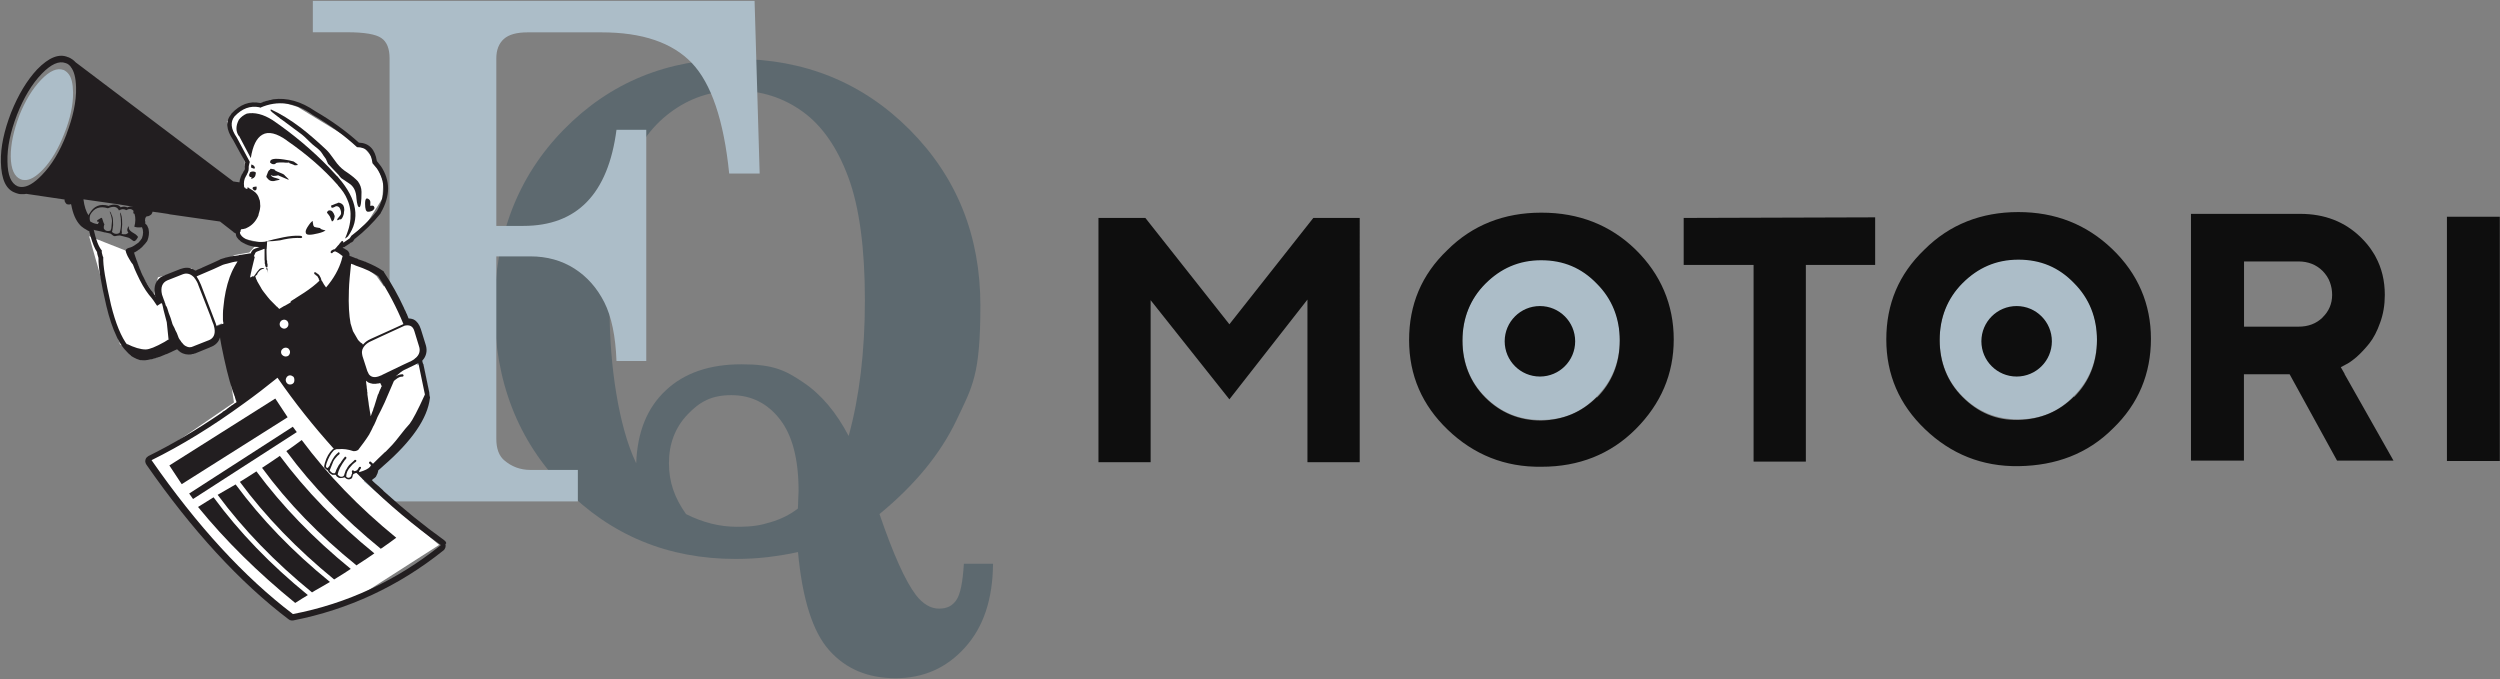
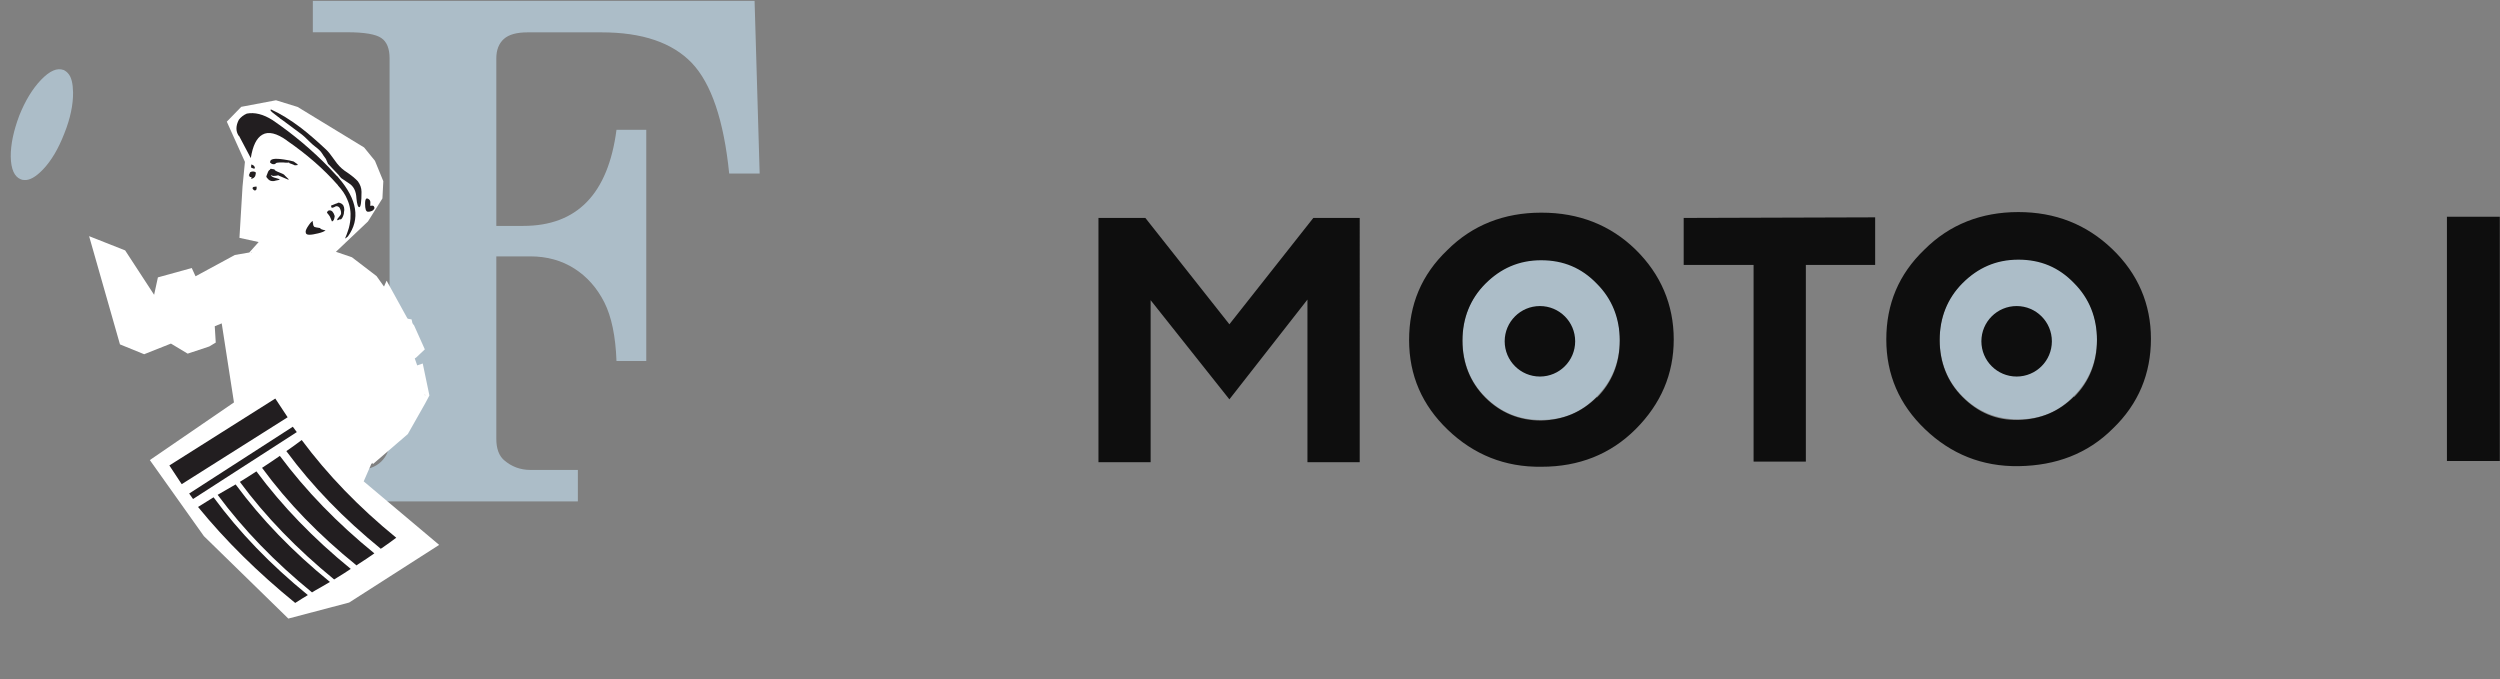
<svg xmlns="http://www.w3.org/2000/svg" width="2511" height="682" fill="none">
  <rect width="100%" height="100%" fill="#808080" stroke="none" />
  <g clip-path="url(#a)">
-     <path d="m2355 375.6-3.9-6.8 4.5-2.4c3.1-1.4 6.8-4 11.2-7.7 4.4-3.9 8.6-8.4 12.9-13.7 4.2-5.3 7.9-12.3 10.9-20.9 3.2-8.7 4.7-17.9 4.7-27.9 0-14.3-3.1-27.1-9.4-38.6-.7-1.4-1.6-2.8-2.5-4.2-3.3-5.4-7.4-10.3-12.2-15-16.1-15.7-36.3-23.6-60.9-23.6h-109.7v247.8h53.2v-86.7h45.9l47.6 86.7h56.7l-49.2-87h.2Zm-22.2-56.7c-6.4 6.2-14.4 9.2-24.2 9.2h-54.7v-65.5h54.7c9.7 0 17.8 3.2 24.2 9.5 3.3 3.4 5.9 7.2 7.4 11.5 1.4 3.8 2.2 8 2.2 12.5 0 9-3.3 16.6-9.6 22.7v.1Z" fill="#0E0E0E" />
    <path d="M2027.2 260.2c-21.8 0-40.7 7.7-56 23.6-15.3 15.3-23 34.8-23 57.2 0 22.4 7.7 41.9 23 57.2 15.3 15.3 33.6 23 56 23s40.7-7.7 56-23.6c15.3-15.3 23-34.8 23-57.2 0-22.4-7.7-41.9-23-57.2-15.3-15.3-33.6-23.6-56-23.6v.6Zm-479.3.6c-21.8 0-40.7 7.7-56 23.6-15.3 15.9-23 34.8-23 57.2 0 22.4 7.7 41.9 23 57.2 15.3 15.3 33.6 23 56 23s40.7-7.7 56-23.6c15.3-15.3 23-34.8 23-57.2 0-22.4-7.7-41.9-23-57.2-15.3-15.3-33.6-23.6-56-23.6v.6Z" fill="#ACBDC8" />
    <path d="m1319.1 218.9-84.3 106.8-84.4-106.8h-47.1v245.3h52.4V301.5l79.1 99.6 78.4-100.2v163.3h52.5V218.9h-46.6Zm228.8-5.3c-37.1 0-69 12.4-94.3 37.7-25.9 24.8-38.3 54.8-38.3 90.2 0 35.4 13 65.4 38.9 90.2 25.9 24.8 57.2 37.7 94.3 37.1 37.1 0 69-12.4 94.3-37.7 25.4-25.4 38.3-55.4 38.3-90.2 0-34.8-13-65.4-38.3-90.2-25.4-24.8-57.2-37.1-94.3-37.1h-.6Zm56 185.2c-15.3 15.3-33.6 23-56 23.6-21.8 0-40.7-7.7-56-23-15.3-15.3-23-34.8-23-57.2 0-22.4 7.7-41.9 23-57.2 15.3-15.3 33.6-23.6 56-23.6s40.7 7.7 56 23.6c15.3 15.3 23 34.8 23 57.2 0 22.4-7.7 41.9-23 57.2v-.6Zm279.5-180.5-192.3.6v47.2h70.2v197.5h52.5V266.1h69.6v-47.8Zm143.8-5.3c-37.1 0-69 12.4-94.3 37.7-25.9 24.8-38.3 54.8-38.3 90.2 0 35.4 13 65.4 38.9 90.2 25.9 24.8 57.2 37.7 94.3 37.1 37.1-.6 69-12.4 94.3-37.7 25.9-24.8 38.3-55.4 38.3-90.2 0-34.8-13-65.4-38.9-90.2-25.9-24.8-57.2-37.1-94.3-37.1Zm56 185.2c-15.3 15.3-33.6 23-56 23.6-22.4.6-40.7-7.7-56-23-15.3-15.3-23-34.8-23-57.2 0-22.4 7.7-41.9 23-57.2 15.3-15.3 33.6-23.6 56-23.6s40.7 7.7 56 23.6c15.3 15.3 23 34.8 23 57.2 0 22.4-7.7 41.9-23 57.2v-.6Zm427.6-180.5h-53.1V463h53.1V217.7Z" fill="#0E0E0E" />
    <path d="M1546.7 378.2c19.55 0 35.4-15.849 35.4-35.4s-15.85-35.4-35.4-35.4c-19.55 0-35.4 15.849-35.4 35.4s15.85 35.4 35.4 35.4Zm478.8 0c19.55 0 35.4-15.849 35.4-35.4s-15.85-35.4-35.4-35.4c-19.55 0-35.4 15.849-35.4 35.4s15.85 35.4 35.4 35.4Z" fill="#0E0E0E" />
-     <path d="M883.3 516.1c13.7 40.1 25.9 67.4 36.7 81.6 7.1 9.1 14.9 13.6 23.1 13.6 8.2 0 13.4-2.8 17.4-8.5 4-5.7 6.5-17.9 7.6-36.6h29.3c-.3 35.6-9.5 63.5-28.1 84.1-18.5 20.6-41.7 30.9-69.7 30.9s-50-9.3-66.6-27.9c-16.7-18.6-27.1-51.5-31.5-98.8-9.9 2.2-20.1 3.8-30.5 5.1-10.4 1.2-21.1 1.8-32.2 1.8-68 0-125.4-23.8-172-71.3-46.7-47.4-70-107.5-70-180s23.2-132.8 69.5-180c46.3-47.2 103.9-70.9 172.8-70.9S866.7 83 913.9 130.5c47.2 47.5 70.8 106.3 70.8 176.4 0 70.1-8 81.4-24 115.1-16 33.7-41.8 65.1-77.3 94.3m-31-78.5c10.8-39.1 16.3-84.6 16.3-136.3 0-51.7-5.5-93.5-16.6-123.3-11-29.8-26.3-51.9-45.8-66C786.8 98.1 764.7 91 739.7 91c-25 0-47.2 7.4-66.9 22.3-19.7 14.8-33.9 35.4-42.6 61.8-11.9 37.2-17.9 82.9-17.9 137 0 54.1 8.9 116.2 26.7 153.2 1.1-31.2 10.9-55.6 29.6-73.1 18.6-17.6 44-26.3 76.1-26.3 32.1 0 44.1 6 62 18.1 18 12 33.2 30 45.8 54.1m-51.1 72.8.7-17.9c0-31.8-6.3-55.9-18.8-71.9-12.5-16.1-28.8-24.2-48.7-24.2-19.9 0-31.8 6.5-44.2 19.6-12.3 13.1-18.5 29.3-18.5 48.6s5.7 35.1 17.2 51.3c16.8 8.4 33.8 12.7 50.7 12.7 16.9 0 23.9-1.5 34.2-4.6 10.3-3 19.5-7.6 27.4-13.7" fill="#5D696F" />
    <path d="M314.3.9h443.6l5.1 173.4h-30.6c-5.4-53.5-18-90.5-37.5-111-19.6-20.5-49.8-30.8-90.6-30.8h-74.5c-10.9 0-18.8 2.2-23.8 6.7-5 4.6-7.5 11-7.5 19.4v168.3h27.1c54 0 85.2-32.2 93.6-96.5h29.9v232.2h-29.9c-.9-24.9-5-44.6-12.2-58.9-7.3-14.4-17.2-25.7-30-33.9-12.7-8.1-27.5-12.3-44.3-12.3h-34.2v183.3c0 9.7 2.6 16.9 7.8 21.4 7.5 6.5 16.3 9.8 26.5 9.8h47.6v31.6H314.2V472h44.5c10.4 0 18.4-2.8 24.1-8.3 5.7-5.5 8.5-12.5 8.5-21V58.6c0-9.7-2.7-16.6-8.3-20.4-5.5-3.8-16.9-5.8-34.1-5.8h-34.7V.8l.1.1Z" fill="#ACBDC8" />
    <path d="m372.9 466.1 36.9-40.4 19.8-28.5-13.3-38 3-11.7-5.9-26.7-4.8-.8-30.4-42.7-24.7-18.9-16.1-5.5 32.2-30.5 14.5-23.1.9-17.3-8.4-20.5-10.9-13.4-66.8-40.7-21.7-6.7-34.9 6.6-14.5 14.9 18.2 40.4-2.4 24.7-3.1 51.6 19.3 4.2-9.4 10.5-14.5 2.5-39.5 21.4-3.8-8.3-34 9.4-3.8 17.5-29.1-44.6-36.2-14.3 31 108.7 24.3 9.9 26.9-10.7 16.8 10.1 21.7-7.2 6.5-3.9-1-16.4 7-2.9 12.3 79.4-84.5 57.9 54.3 76.4 84.8 82.8 61.1-16.1 90.4-57.9-75.8-63.8 7.6-17.4Z" fill="#fff" />
    <path d="m388.3 281.9 21 38.1 6.5 6.6 10.9 24.3-8.8 8.3-43.6 26.1-21.9-24.8 9-17.2 26.9-61.4Zm-13.7 184.2 35-30.1 17.5-30.9 4.2-7.9-6.7-32.1-18.8 6.5-.9 6.4-9.4 4.5-9.5 33.1-19.5 37 8.1 13.5Z" fill="#fff" />
    <path d="M252.2 253.8h.2l.2-.2h-.5v.5c0-.2.2-.2.2-.3m33.1-78.3c-.7-.7-3.4-1.7-7.2-3.3-1.2-.5-2.2-1.1-2.7-2.2h-.7c-1.5-.2-2.6-.5-2.9-.5-.3 0-.5.4-.9 1.1-.7.2-1.6 1.2-2.2 3.1l-1.3 3.4c0 .6.2 1.2.7 1.5.4.5.7.9 1 1.2 1.2 1.4 2.8 2.1 4.6 2.1 1.8 0 1.2 0 3.1-.5 1.9-.3 3.2-.7 4.1-.9-.3-.7-1.7-1-3.9-1.7-2.4-.5-3.8-1.2-4.6-2.1-.2 0-.4-.3-.5-.3 0-.3.3-.3.5-.3.3 0 1 .3 1.9.6 2.2 0 3.9-.3 4.9-.6.3 0 .5 0 .7.3 6.1 2.6 9.4 4 9.4 4 .2 0 .4-.2.7-.3-.5-.4-.7-.7-1-.9-2.4-2.4-3.8-3.6-3.8-3.8" fill="#221E20" />
    <path d="M288 141.1c19.8 13.6 37 28.5 51.4 44.9v.2c4.3 4.7 7.5 9.3 9.5 14.4 2.7 6 3.6 12.3 3.1 19.2-.4 4-1.1 8.2-2.6 12.3-.7 2.3-1.7 4.7-2.6 6.9v.6c.8-.7 1.9-1.4 2.7-2.2 12.5-17.3 9.4-36.9-9.4-58.8-.5-.5-.9-1.1-1.4-1.7h-.2c-2.3-2.6-4.8-5.2-7.2-7.7-.1 0-.2 0-.2-.3-17.6-18.2-36.7-34.2-57.4-48.3-9.3-5.9-17.9-8-25.8-6.5-3.2 1.4-6.1 3.6-8 6.2-3.1 6-3.2 11.3-.3 15.9 0 .2.3.3.5.3l11.8 22.3c2-12.5 5.8-20.2 11.6-23.5 6.1-3.6 14.5-1.5 24.8 5.9m-32.4 46.4c-1.4 0-2.2.5-2.2 1.4 0 .9.3.7.7 1.4.7.7 1.1.9 1.5.9 1.4 0 1.9-.9 1.9-2.8s-.7-.9-2-.9m.6-11v-.3c.2-.2.3-.5.3-.5h.2c-.1 0-.2 0-.2-.2 0-.7 0-1 .3-1.6 0-.7-.3-1.2-1.1-1.4-.6-.3-1.5-.5-2.7-.3-.7.2-1.3.3-1.9.7-.2.3-.5.7-.5 1.1-.2.5-.5 1.2-.9 2.1.5 0 .7.2.7.6.2.2.2.7.2 1h2.1c-.7.7-.7 1.1-.7 1.2 0 .3.2.5.5.5.7 0 1.9-.5 2.7-1.4.6-.7 1-1.2 1-1.5Z" fill="#221E20" />
    <path d="M298.9 165c-1.5-1-2.7-2-4-2.8-2.2-.7-5.6-1.4-9.7-2-9.4-1.4-13.9-.7-13.9 2.5v.7c.5.2.7.3 1 .7.3.2.7.5 1.3.7.7.2 1.4.2 2.6 0 .5-.7 1.5-1.4 2.5-1.4 1-.2 3.1-.3 6-.2 1.3.2 2.6.2 4.1.2h.2c.2 0 .5 0 .7-.2.5 0 .9.2 1.2.7v.2c.5 0 .9.3 1.2.3 2.2.7 3.4 1.4 3.8 1.6h1.5l1.1-.2.2.2c0-.2.3-.3.3-.7v-.2h-.3m-43.4 4.3c.5 0 .7-.3.7-.9 0-.6-.3-1.2-1.1-2.1-.7-.6-1.8-1-2.5-1.2v.7c-.2.6-.2 1.2-.2 2s.5.5 1.2.9c.7.3 1.2.6 2 .6m84.5 34.1c-.7.5-1.7.9-2.9 1.2-2.2.9-3.6 1.6-4.1 1.6l-.2.2c0 .1-.2.2-.3.3h.2c0 1.2.3 1.9 1 1.9s1.2-.3 2.2-.7c.9-.6 1.7-.9 2-.9 2.1 0 3.4 1.1 4.1 3.4.5 1.2.7 2.4.7 3.6 0 1.2-.7 2.3-2 3.7-1.3 1.4-1.9 2.2-1.9 2.8 0 .6 0 .6.7.6 1-.6 2-.9 2.5-1.2v.7c1.4-.7 2.3-2.3 3.1-4.7.4-1 .5-2 .5-3.1.2-.7.3-1.5.3-2.4 0-1.6-.3-2.9-1-4.2-1.1-1.6-2.8-2.6-5.1-2.8m-8.4 7.8c-.7 0-1 0-1.4.3h-.2c-.2.4-.5.5-.5.7-.2.2-.3.3-.7.5v.8c0 .4.5.8.9 1.2.7.9 1 1.4 1.4 1.9.3.3.5.7.7 1.1 0 .2 0 .5.2.5.9 2 1.5 3.4 1.7 4.1 1.6-.3 2.4-2 2.8-5.4-1.2-3.8-2.8-5.7-5.1-5.7m.5-42 .3.2-.1-.2h-.2Zm-10.1 60.3c.2-.2.3-.2.7-.3 0-.2-.4-.2-.5-.2-3.4-.5-5.3-.9-6-1.2-.7-.7-1.2-1.7-1.2-2.9v-.2c-.3-.5-.3-1.1-.3-1.7v-1c-.8 0-2.2 1.3-4.1 4.1-2.2 3.1-3.1 5.2-3.1 6.6 0 2.1 1.2 3 3.6 3 2.4 0 5.2-.5 8.9-1.4 3.8-.9 6.3-1.9 7.5-3.1-.7 0-1.7-.2-2.6-.5-1.5-.5-2.6-.9-2.9-1.2Zm10.6-62.4-.3-.2.1.2h.2Zm37.5 45.5c2.3 0 3.8-.7 5.1-1.5.9-.9 1.4-1.7 1.4-2.4s-.3-1.1-.7-1.7c-.7-.7-1.9-.7-3.4-.2-.2-.7 0-1.7 0-3.4s-.5-2.4-1.2-3.1c-2.8-2.3-4.1-.9-4.1 4.3s.8 8 3 8" fill="#221E20" />
    <path d="m279.8 117.6 1 .9c.2.2.5.3.5.5.9.6 1.9 1.2 2.9 2 11.9 8.8 18.3 13.5 19.1 14.2 1.5 1.2 4 3.4 7 6.5 2.9 2.8 5.1 4.8 6.7 5.9 2.7 2 5.1 4.2 6.5 6.5.7 1.2 2 3.1 3.8 5.5.7 1.9 1.6 3.4 2.2 5l2.8 2.8.2.3c2.4 2.4 4.9 5.1 7.3 7.7.5.5.9 1.2 1.5 1.9.5.5.9.9 1.4 1.6 2.2 1.5 4.7 3.2 7.6 5.1 4.8 2.9 7.4 7.9 7.7 15.2.6 6 1.5 8.9 2.9 8.9s2.2-5.1 2.2-15.4c0-4-1.4-7.4-3.6-10.5-2.1-2.4-6.4-6.2-13.5-10.8-3.6-2.6-7-6.2-9.9-10.5-3.6-5.2-6.5-8.8-8.7-10.8-9.9-9.3-18.3-16.4-24.9-21.5-10.9-8.3-21.1-14.5-30.4-18.7 0 0-.4.2-.4.9s2.6 2.9 8 6.9m1.5 340.1c-6 4.1-11.8 8.1-18 12.1 25.7 35.1 57.3 67.6 94.9 98 .8-.7 1.7-1.2 2.7-1.9 5.1-3.3 10.2-6.6 15.2-10.2-37.4-30.4-69-63.1-95-98m-4.5-57.5-106.4 67.2 12.4 18.8 106.4-67.2-12.4-18.8Zm17.6 28.3L190 495.7l3.9 5.5L298.1 434l-4-5.4Zm-79.6 70.9c-4.9 3-9.9 6.2-15.6 9.7 27.5 33.7 60 65.8 97.6 96.4 4.6-3.1 8.9-5.5 12.7-7.9-37.3-30.4-68.9-63.1-94.7-98.2Zm43.1-26.1c-5.3 3.4-10.9 7.1-16.7 10.6 25.8 34.9 57.5 67.6 94.7 98 1-.5 2-1.2 2.9-1.8 4.8-2.9 9.4-5.8 13.8-8.8-37.3-30.3-68.9-63.1-94.8-98" fill="#221E20" />
-     <path d="M448.2 545.6v-.2c-.4-1.2-1-2.2-2.2-2.8h.2c-20.8-14.9-40.4-30.9-59.2-47.9-.7-.7-1.2-1.1-1.7-1.5-.5-.8-1-1.1-1.7-1.8s-1-.9-1.7-1.5-1-.9-1.6-1.5c-.7-.6-1.2-.9-1.7-1.4-.7-.6-1.2-1.2-1.9-1.6-.5-.7-1.1-1-1.7-1.6-.5-.7-.9-.9-1.5-1.6.6-.7 1.2-.9 1.7-1.4.9-.5 1.3-1 1.9-1.5.2-.3.5-.7.6-.7.2-.5.3-.7.5-1.1.5-.7.6-1.5 1-2.1.3-.9.5-1.8.7-2.5v-.5c.5-.4 1.1-.7 1.4-1.2.3-.2.5-.3.9-.7 0-.1 0-.2.2-.2 0-.3.5-.6.7-.6.6-.7 1-.9 1.7-1.6 29.1-25.2 44.6-48 47-68.2.2-.3.2-.7 0-1l-.3-1.7c-.2-.9-.2-1.7-.3-2.4v-.5l-5.9-28.3c0-.2 0-.3-.2-.5-.2 0-.2-.3-.3-.5-.2-.5-.4-1-.4-1.4-.2-.4-.2-.7-.3-1.1v-.2c.7-.7 1.2-1.6 1.9-2.4 2.7-4.3 3.2-9.1 1.3-14.5l-4.6-14.8c-1.5-4.8-4-8-7-9.6-.2 0-.3 0-.6-.3-.7-.2-1.6-.5-2.2-.6-.9-.2-1.9-.3-2.5-.3-.4-.7-.7-1.6-.9-2.2-.3-.7-.7-1.5-.9-2.3 0 0 0-.2-.3-.3-.2-.7-.5-1.2-.7-1.7-.2-.3-.3-.7-.5-1.2 0-.2-.3-.7-.5-.9-.3-.6-.7-1-.7-1.5 0-.4-.3-.5-.3-.7-5.6-12.2-12.2-23.9-19.9-35.6v-.4c-.6-.5-1-1.1-1.5-1.2-4.3-3-9.6-5.7-16.4-8.5-.6-.5-1.2-.7-1.9-.7-.7-.5-1.5-.6-2.3-.9-.6-.3-1.2-.5-2-.7-.7-.2-1-.3-1.7-.5 0-.2-.2-.2-.5-.4-.6-.5-1.2-.7-2-.7-.7-.3-1.6-.7-2.2-.9-.6-.2-.5-.3-.9-.3 0-.2-.2-.2-.5-.2-.2-.3-.3-.3-.7-.3-.7-.3-1.4-.5-2.2-.9.2-.7.2-1.5 0-2.3-.2-.3-.3-.7-.3-.7-.5-.9-.9-1.7-1.7-2.2-.2-.2-.4-.5-.8-.5 0-.2-.2-.3-.3-.3h-.2c-.3-.3-.6-.5-1-.7-.5-.3-1.1-.7-1.9-1-.2-.3-.5-.7-.7-.7.9 0 1.9-.2 2.6-.7v-.2c.7-.2.9-.7 1.4-.9.4 0 .5-.3.8-.5.7-.4 1.2-.9 2-1.2.5-.7 1.2-1.1 1.9-1.4h.2c.7-.3 1.2-.7 1.9-1.4.1-.1.2-.2.2-.3v-.2c.5-.7.9-1.2 1.4-1.9h.2c9.4-7.4 17.9-15.8 25.5-25.2 0-.2.3-.3.3-.7 9.8-17 9.8-32.6 0-47.2-.3 0-.3-.3-.3-.3-1.2-1.5-2.4-3.1-3.6-4.6-1.9-11.9-7.8-18.1-18.1-18.5-12.6-11.4-27.1-21.9-43.8-31.6-14.2-9.8-28.3-13.8-42.3-11.9-.4.2-.7.2-.9.2-.7.2-.9.2-1.6.5-.6 0-1.2.2-2 .2 0 .4-.2.4-.5.4-.7 0-1.7.3-2.4.5-.7.3-1.7.7-2.4.7-.8.5-1.9.9-2.7 1.2h-.5c-10.6-2.2-20.2 1.4-28.9 10.7 0 0 0 .3-.2.3v.2c-5.8 6.9-5.2 15.4 1.8 25.8l12.3 22.5c0 .9-.5 1.7-.6 2.6v.7c-.2.5-.2.9-.2 1.7v1.5c0 .7-.2 1.2-.4 2-.2.3-.3.5-.5.7-.2.7-.7 1.4-1.1 2.2-.3.3-.3.5-.3.5h-.2c-.3.7-.6 1.2-.8 1.9-.2.6-.7 1.2-.7 2-.4.7-.5 1.4-.7 2.2-.2.8-.2 1.5-.3 2.2l-6.2-.9L76 62.6c-2-2.2-4.3-3.8-7.2-5.1h-.3c-9-4-19.3 0-31.3 12.3C27.1 80.7 18.4 95 11.1 113.2 4.1 131.4.5 147.9.9 162.8c.4 17.5 5.2 27.8 14.7 30.9l.2.2h.2c1.7.6 3.4 1.1 5.1 1.1h3.1c.7 0 1.3-.2 2.2-.3l38.5 5.7v1.5c.2.2.2.3.2.7.3 0 .3.3.3.5.4.3.5.7.7 1 .2.3.7.6 1 1 .5 0 .7 0 1 .3h1.4c.5 0 .7 0 1.2-.3.3 0 .6 0 .8.3 1.7 9.3 4.6 16.1 9.2 21 .3.2.5.3.7.7 1.9 1.6 3.8 2.9 6 4 .3.3.7.5 1.2.7.5.2.7.5 1.2.5v1c.2.7.3 1.1.5 1.6 0 .7.4 1.5.7 2.3v.3c2 6.9 4.1 12.3 6.5 15.7 0 1.6.7 3.4 1.4 5.8v.2c-.2 8.5 2.4 24.6 8 48.4 2.9 12.1 6.3 22.1 10.1 30.1.3.7.7 1.4 1 2.2.5.7.7 1.4 1.2 2 .3.9.8 1.5 1 2.2.7.7.9 1.4 1.5 2 .5.9.9 1.4 1.4 2.2.7.7.9 1.2 1.5 2h.2v.2l4.4 4.7c.2 0 .3.2.3.2.3.3.5.5.7.5v.2c.2.2.5.2.6.5.4.2.7.3.7.5 0 .1 0 .2.2.4l.4.2c.7.5.9.7 1.6.9 0 .1.2.2.3.3l3.9 1.9h.4c.5.2.9.3 1.2.5.5.2.8.2 1.2.4h.9c1.4.2 2.6.2 3.9.2 1.1-.2 2-.2 3-.4.9-.2 1.9-.5 2.7-.6.7 0 1.7 0 2.5-.5.7-.3 1.6-.5 2.2-.5.7-.5 1.5-.7 2.3-.8.7-.3 1.5-.6 2.2-.7 1.1-.5 2-.7 2.9-1.2.7-.3 1.4-.5 2.2-.9.6-.3 1.2-.6 2-.7.7-.3 1.4-.7 2-.9.8-.5 1.5-.6 2.2-1 .7-.3 1.4-.7 2-1 .2 0 .4 0 .4-.2l3.8-1.7.9.9c.4.2.7.5.7.7.6.5 1.4.9 2 1.5.7.3 1.5.7 2.2 1.1 1.8.7 3.6 1.1 5.5 1.1s2.9 0 3.9-.5c.7 0 1.2 0 1.7-.3l.7-.3h.5l15.2-6.2h-.3c2.8-.9 4.9-2.2 6.5-3.8.7-.7 1.4-1.5 1.9-2.3.7-1.2 1.4-2.4 1.7-3.8.3 1.6.3 3 .7 4.3.3 1.2.5 2.3.6 3.4 3.6 18.1 7.2 33.5 11.5 46.3 0 0 0 .3.2.5.3.7.5 1.2.7 1.7 0 .5.2.7.5 1.4 0 0 .2.7.2.9.3.7.7 1.2.7 1.7v.5c.3.7.6 1.4.7 2.2.5.7.7 1.4.7 2.2-.5.5-1 .9-1.9 1.2-.7.7-1.2.8-1.9 1.5-.5 0-1.2.6-1.8 1.2 0 0-.3.2-.5.3-.5.2-.8.7-1.3.9-.3.2-.5.3-.7.7-.5 0-.7.5-1 .6-.3.3-.8.7-1 .9-.3 0-.5.3-.7.5-.7.3-1.1.7-1.5 1-.2 0-.3 0-.5.2-.7.5-1.2.7-1.7 1.4-25.4 17.3-50.2 32-74 43.7l-.2.2c-.7.5-1.7 1.2-2.2 2.2-.5.9-.7 1.9-.7 2.9v.3c.2.9.5 2.1 1.2 3l-.2-.2c46.2 66.5 93.9 118.3 143 155.6.2 0 .3 0 .5.2.5.5.7.7 1.4.7.7.2 1.3.4 2.2.2h.5c55.4-10.9 105.9-34.3 151-70.4.9-.7 1.5-1.9 1.9-3 .3-1 .3-2.2 0-3.2M66.8 134.9c-6.7 17.3-14.9 30.9-24.8 41-7.8 8.1-14.7 12.2-20.7 11.9-1.2 0-2.2-.3-3.6-.7-6.6-2.9-10-11.1-10.2-24.7-.4-14.2 2.9-29.8 9.6-47.2 6.7-17.1 15-30.9 24.8-41.1 9.4-9.7 17.4-13.3 24.1-10.7 1.9.5 3.2 1.6 4.6 3.1l.3.3v.2c3.5 4.2 5.3 11.1 5.5 20.9.4 14.2-3.1 29.7-9.7 47.1m340.1 192c4.9-.9 8 .7 9.4 5.6l4.6 15c1.6 4.5.5 8.5-3 11.8 0 0-.4.2-.5.3-1.4 1.4-3.1 2.3-5.1 3.4h-.2l-6.9 3.2-21.2 10.2-.2.2c-1.3.5-2.6 1.1-3.6 1.4-4.4 1.4-7.5.5-9.6-2.2-.5-.9-1.1-2.1-1.6-3.3l-4.8-14.9c-.3-.8-.3-2-.5-2.9-.2-1.6.2-3.1.5-4.1.5-.7.7-1.4 1-1.9.1-.1.2-.2.2-.3l.2-.2c.3-.7.7-.7.9-1.2 1.5-1.7 3.6-3.3 6.7-4.6l9.8-4.6 23.7-10.9h.2Zm-23.5 61c0 .3-.3.6-.5.7v.5c-.2.3-.3.7-.5 1.2-.3.3-.5.7-.5 1-.5.7-.7 1.6-1 2.3-.3.7-.5 1.3-.7 1.9 0 .2-.3.5-.5.7-.8 2.6-1.7 5.4-2.7 8.7-.2.6-.3.9-.5 1.6-.3 1.2-.7 2.3-1.2 3.4-.3 1.4-.7 2.7-1.4 4.1-.5 1.4-.9 2.7-1.5 4-.3-1.6-.3-3-.7-4.2-.3-1.4-.5-2.9-.7-4.5-.4-1.7-.5-3.3-.7-4.9-.5-2.8-.9-5.7-1.2-8.3v-1.9c0-.3 0-.5-.2-.7 0-.9 0-1.7-.2-2.6-.2-.7-.3-1.7-.3-2.6-.2-1.1-.2-2.1-.4-2.9-.2-1.1-.2-2.2-.3-3.1.9.7 1.7 1.2 2.4 1.8.8.3 1.5.6 2.3.8.7.2 1.4.2 2.2.5h3.2c.6-.3 1-.3 1.5-.3h.6c.7-.2 1.3-.3 2.1-.5l.7 1.5c0 .1 0 .2.2.2 0 .2 0 .5.3.8 0 .3.5.7.7.9m-33.4-95.3v-.7c.2-8.3 1.2-17.3 2.2-27.2 1.5.5 3.1 1 4.8 1.9 9.6 3.2 17.1 6.8 22.4 10.5 10.2 15.6 18.6 31.6 25.4 48.2l-10.9 5-21.9 9.9c-3.4 1.5-5.8 3.4-7.3 5.2l-.2.2s-.2 0-.3.3c-.5-.3-.6-.7-.8-1.1-.1-.1-.2-.2-.4-.2-.5-.2-.7-.5-1.2-.7v-.2c-.3 0-.5-.3-.7-.5-.7-.7-1.2-1.2-1.9-2l-5.1-8.8c-.6-1.6-.9-3.1-1.5-4.8 0-.2-.2-.6-.2-.7-.2-.7-.5-1.4-.7-2.2-1.5-8.1-2.2-19-1.7-32m3.7 160.2h1.9c1.4 0 2.6-.5 3.6-1.1.1 0 .2 0 .2-.2 3.6-4.7 7.5-9.8 11.2-15.7v-.2c.2-.2.2-.3.2-.3 1.5-2.9 3-5.5 4.1-8.3v.4c1.5-3.1 2.7-5.9 3.8-8.8 2.2-4.2 4.6-8.9 7.2-14.6l9.3-21.6 1.1-1c.3-.2.5-.5.7-.5 2.4-2 4.7-3.1 6.8-2.9.3 0 .5-.2.7-.2.3-.4.5-.7.5-.9 0-.2-.2-.7-.3-.7-.2-.5-.5-.6-.9-.6-2 0-4.4.6-6.8 2.2l.3-.3c3.4-3 6.1-5.2 8.2-6.2 7.2-3.5 11.9-5.6 14.1-6.8.3.7.6 1.4.7 2.2l5.9 28.4c.2.3.2.7.2.9.2.3.3.6.3.9v.7-.8c-.3-.3-.3-.6-.3-.9-7.3 16.1-12.5 25.8-15.3 29.4-2 2.1-6.1 6.9-12.1 14.7-.6.7-1.2 1.6-1.9 2.4-2.2 2.6-4.2 5-6.5 7.2-1 1-2.2 2.3-3.2 3.3-.5.3-.7.9-1.4 1-.2.3-.3.7-.6.7-4.1 3.8-8 7.7-11.3 11.1-.6-.7-1.2-1.7-2-2.2-.3-.3-.7-.3-.9-.3-.5.3-.6.3-.7.7-.3.2-.3.5-.3.8.3.5.3.7.5.7.7.5 1.3 1.1 1.7 1.7v.3c-.3.3-.7.7-1 1.1-1.9 2-5.3 3.8-10.9 5.4-.2-.2-.2-.3-.2-.7v-.5c0-.2.4-.5.4-.5.2-.2.2-.3.3-.3 0-.4.3-.5.3-.7.3-.5.7-.7.7-1.2.2-.5.2-.7.2-.7-.2-.5-.2-.7-.5-.7h-.9c-.2 0-.5.2-.6.4-.3.6-.7 1.2-1.2 2-.2.3-.5.5-.7.7 0 0 .2-.2.5-.2-.6.5-1.2.9-2.2 1.2-.6 0-1.2.2-1.3.3-.3-.3-.3-.7-.7-.7-.2-.3-.5-.3-.7-.3-.5.2-.6.3-.7.5-.2.3-.3.6-.2.9.2.5.2.9.2 1.4v.7c-.7.7-.7 1.1-.7 1.9-.2.5-.7 1-1 1.5-.7.5-1.5.7-2.2.7h-.2c-.7-.2-1.2-.7-1.8-1.2 0-3.6 1.5-6.9 4.6-10.2 1.2-1.6 2.5-2.8 4.3-4.2h.2s.3-.3.6-.5c.4-.3.4-.5.4-.7.2-.3 0-.7 0-.9-.2-.2-.7-.3-.9-.3-.3-.3-.7 0-.7.2-.3.2-.7.3-.8.7-1.7 1.6-3.2 3-4.7 4.3-1.2 1.4-2 2.8-2.7 4.2-.4.5-.5.7-.7.9-.3.7-.6 1.7-.9 2.6-.3.8-.6 1.6-.8 2.6-.3.5-.7.7-1.2 1.2l-2 .3c-.5-.2-.9-.3-1.7-.7l-.7-.5v-.4c-.5 0-.7-.6-.9-.8.9-4.5 3.5-9.3 7.3-14.5.4-.2.5-.5.7-.7.3-.5.7-.7.7-1 .2-.3.2-.5 0-.9 0-.3-.2-.5-.5-.6-.3-.2-.5-.2-.7 0-.3 0-.6 0-.7.6 0 .2-.4.5-.5.7-.2.2-.3.3-.3.5-.2 0-.4 0-.4.2-.7 1.2-1.5 2.2-2.2 3.2 0 .2 0 .3-.2.5-1.7 1.9-2.7 3.6-3.2 4.8-.9 1.4-1.7 3.3-2.2 5.1-.2.2-.3.5-.7.9h-1.5c-.1 0-.3 0-.7-.2-.3-.1-.4-.2-.3-.2v.2c-.7-.5-1.2-1-1.9-1.7-.2-.3-.5-.6-.7-.9l2.9-7.2c.7-2.3 2-4.2 3.4-5.7.9-1.2 2-2.3 3.1-3.1.3-.2.5-.5.5-.7.3-.3 0-.7 0-1.1-.2-.2-.5-.3-.7-.5-.4 0-.7 0-.7.4-1.2.9-2.4 2.2-3.6 3.6-1.2 1.7-2.6 3.8-3.6 6.4h-.2l-.9 2.2c0 .5-.3.7-.3.9-.8 1.4-1.7 2.2-2.4 2.4-.3-.2-.6-.3-.7-.6 0-.2 0-.4-.4-.4-.3-.9 0-2.2.5-3.9 1.9-5.4 4.1-9.5 7.1-12.7.5-.3.7-.5 1.1-.7 0-.1.2-.2.5-.2.7-.5 1.6-.6 2.3-.5h.8c5-.5 9.9.2 15.1 2M241.5 232.9c0-1 .2-1.9.7-2.6 1.5 0 3.2-.5 4.7-.9.8-.5 1.8-1 2.9-1.5 4.4-2.6 7.7-6.5 9.9-11.9v-.7c.7-1.9 1-3.6 1.4-5.1v-.2c.2-1.6.5-3.1.2-4.5v-.3c0-1.5-.2-3.1-.5-4.6h-.3v-.3c-.9-3.7-2.8-6.4-5.4-8.1-.7-.7-1.7-1.2-2.7-1.9h-.2c-.7-.5-1.2-.9-1.9-1.2-.2-.3-.5-.7-.9-.7-.7-.2-1-.2-1 .3s0 1.1.5 1.2l-2.2-.5c-.2-.3-.3-.7-.5-1l-1-.2v-.7c-.6-4.1 0-7.6 1.7-10.3.7-1.2 1.5-2.6 1.8-3.6l.2-.2c.7-1.5.9-2.9.9-4.1v-1.1c0-.9 0-1.4.2-2 .2-1.4.7-2.5.9-3.6l-13.2-24.7c-5.9-8.5-6.5-15.4-2.2-20.9 7.5-8 15.7-11.1 25-9.3.2 0 .5 0 .5.5h.3c17.6-7.8 35.4-5.4 53 7.3 17 9.9 31.6 20.6 44.3 32.3 9 0 14.2 5.2 15.5 16.1 1.5 1.9 2.9 3.6 4.5 5.4 8.7 13.1 8.7 27.3 0 42.5-7.5 9.5-16.1 17.8-25.7 25-.5.7-.9 1.7-1.7 2.6 0 .2-.4.3-.7.5-2 1.4-4.1 2.7-6.3 4.3.3-.2.5-.5.7-.7.2-.4 0-.5-.3-.8 0 0-.2-.3-.3-.5l-.4-.2c-.3-.2-.5 0-.8.3 0 .1 0 .2-.2.2-.7.9-1.4 1.8-2.2 2.6v.2c-1 1.1-2.2 2.2-3 3.4-.7.7-1.1 1.2-1.6 1.7-.7 0-1 0-1.5.3 0 .2-.3.2-.6.2-.1.1-.2.2-.2.3h-.4l-.3.3c0 .2-.5.3-.5.7l-.3.3c-.2.2-.3.6-.2.9v.2c0 .2.3.5.5.5.2.2.5.4.7.2.4 0 .7-.2.7-.3 0-.3.3-.5.5-.7l.4-.2c.7-.5 1.2-.6 1.8-.6l2.2.9c1.7 1.2 3.4 2.3 4.9 3.6h.4c-.4 1.2-.7 2.3-1 3.6v.3c-2.8 9.5-8.1 19-15.7 27.8-1.7-2.2-2.9-4.1-3.8-6-.2-.3-.5-.7-.7-.9-.2-.7-.5-1.1-.5-1.6s0-.5-.3-.7c0-.7-.5-1-.6-1.4-.7-1.7-1.9-3-3.4-3.6-.3-.5-.7-.7-1.2-.9-.3-.3-.5-.3-.7-.2-.3 0-.5.2-.7.3v1.1c0 .2.2.3.5.7.5.2.7.3 1 .7 0 .1 0 .2.2.3 1 .5 1.9 1.2 2.2 2.4.3.3.7.7.7 1.4v.3c.3.5.5.8.6 1.4-1.8 1.7-3.8 3.6-6.3 5.5-.5.3-.7.5-.9.7-4.6 3.6-10.4 7.4-16.9 11.4-.3.3-.7.7-1.1.7-.9.7-1.8 1.1-2.7 1.7-.2 0-.3.4-.3.4-.4 0-.7.3-.7.7v.7l-5.1 2.9c-.1.1-.2.2-.3.2-.2.2-.3.2-.5.3h-.4c-1.7 1-3.2 2-5.1 3.1-.7-.7-1.1-1.1-1.7-1.6 0-.2 0-.5-.2-.7l-.2.4-7.3-7.4c-.3-.5-.7-.8-.9-1.1-.5-.7-.9-1.1-1.2-1.4l-4.3-5.5c-.5-.7-.9-1.4-1.5-2 0-.2 0-.3-.2-.5-.3-.3-.5-.7-.7-1.2l-3.8-6.5c-.2-.5-.3-.9-.5-1.2-.3-.6-.5-.9-.8-1.6l-.7-2.2v-.5c.8-.9 2.3-1.5 2.2-2.9 2.2-3 3.6-4.1 6.2-4.5h.3v-.4c0-.1 0-.2-.2-.2-1.7-.3-3.2 0-4.4.9-.5.7-1.2 1.5-2.3 2.7-.3.5-.7.9-1 1.4-.8 1.4-1.7 2.3-2.3 3.1v.2h-.8c-.2-.2-.5-.2-.7 0l-1.5.9v-.2l-.9.5c.6-2.6.9-5.1 1.6-7.6v-.2c1.2-5.4 2.4-9.4 3-12.3.2-.3.2-.6 0-.7 0-.3-.3-.3-.7-.7.9-2.4 1.7-4 2.3-4.2.3-.2.7-.3 1-.5l5.4-2c.7-.3 1.3-.7 2-.7v10.7c0 .5 0 1.1.2 1.4v2.8s0 .3.3.3l.2 2c.2.5.3.7.6.9.2.2.4.3.7.2.2.3.2.5.2.6h-.2v.2c-.3 0-.3 0-.3.3.3.5.5 1.1.5 1.9h.4v.2c.3.3.3.7.4 1.2l.7 2.1c-.3-1.2-.7-2.2-.7-3.4v-.2c0-.6-.3-1.4-.3-1.9v-.3c-.4-.2-.4-.3-.4-.6.4-.2.4-.3.7-.3v-2.9s0-.3-.4-.6V262c-.4-.5-.4-.9-.4-1.4 0-2-.2-4.5-.2-6.8v-3.6c.2-.2.2-.5.2-.7v-.2c0-2 .4-4.3.4-6.9 3.8 0 8-.3 13-1 1.2-.3 2.6-.5 3.9-.9 6.7-1.4 12.3-1.7 17.1-1.4.3 0 .5-.2.7-.2.5-.2.5-.5.5-.7 0-.2 0-.6-.3-.7 0-.3-.3-.5-.7-.5-.6-.2-1-.2-1.7-.2-4.6-.3-9.9.3-16.1 1.5-6.7 1.4-13 2.8-18.8 4.5-1.4.2-3.1.2-4.9.2-5.1 0-9.5-.9-13.5-2.6-3.8-1.9-6-4-6.5-6.6v-.7h.2l.3-.2Zm42.4 117.5c.7-.7 1.9-1.2 3.1-1.2 1.2 0 2.3.5 3 1.2.8.9 1.3 2 1.3 3.2 0 1.2-.5 2.5-1.3 3.3-.7.8-2 1.2-3 1.2s-2.2-.4-3.1-1.2c-1.1-.7-1.6-2-1.6-3.3 0-1.3.5-2.3 1.6-3.2Zm-1.7-21.7c-.8-.7-1.3-1.9-1.3-3.1 0-1.2.5-2.3 1.3-3.3.9-.7 2-1.2 3.2-1.2 1.2 0 2.2.5 3.1 1.2.7.9 1.2 2 1.2 3.3 0 1.3-.4 2.3-1.2 3.1-.7.9-2 1.4-3.1 1.4s-2.2-.5-3.2-1.4Zm6 49.7c.7-.7 1.8-1.4 3.1-1.4s2.4.7 3.4 1.4c.7.9 1 1.9 1 3.3s-.3 2.3-1 3.1c-.8.9-2 1.4-3.4 1.4s-2.3-.5-3.1-1.4c-.7-.7-1.2-2-1.2-3.1s.5-2.3 1.2-3.3ZM145.6 221.6c0-.7.2-1.5.3-2.2 0-.3 0-.7.5-1 .2-.5.4-.7.7-.9.2-.3.7-.3 1-.3h.4c.5 0 1-.3 1.5-.5.5-.3 1-.7 1.4-.9.6-.3.7-.7.9-.9.5-.7.7-1.4.9-2.1v-.2l4.3.6h.3l10.7 1.6 2.2.5 50.3 7.2 13.5 10.5v.2c.5.3.7.5 1.2.7.5.2.7.4 1 .5.1.1.2.2.2.4.2.7.3 1.4.3 2 .3.9.7 1.7 1.4 2.4.6.9 1.3 1.7 2.4 2.4 0 .1.2.2.3.3v.2c.2 0 .3 0 .3.2.2 0 .5.5.7.5.9.7 2.2 1.2 3.4 1.9h.2c.2.2.5.3.7.5.5.2.7.3 1.3.5.2 0 .4 0 .5.2.1 0 .2 0 .3.2 1 .4 2.4.7 3.8 1.1.5 0 1.2.2 1.7.4h.5c.2 0 .3 0 .3.2 1.9.2 3.6.3 5.7.3l-3.8 1.4c-.2 0-.5 0-.7.2-.2.2-.5.2-.7.5h-.4s0 .2-.5.3c-.3 0-.7.6-1.2 1.2-.7.7-1 1.7-1.5 2.6h.5l-.2.2h-.2s-.2 0-.2.3v-.5s-.3 0-.5.2c0-.1 0-.1-.2 0l-8.7 1.4h-.3c-.5 0-.9 0-1.7.3-.3 0-.7 0-.7.3-.8.2-1.7.2-2.4.3-3.5.3-6.8 1.1-10.9 2 0 0-.4 0-.5.2-1.6.5-3.1.9-4.6 1.4v.2c-.2 0-.4 0-.6.2-.3.2-.2 0-.3.2-2.9 1.4-8.6 4-17.3 7.8-.1 0-.2 0-.2.2-.7.2-1.4.5-2.2.9 0 0-.3 0-.4.2-.6.2-1.2.5-1.9.7-.2.2-.5.3-.7.5-.5.2-.9.3-1.5.5-.5-.3-1.1-.7-1.9-1.1-.2-.2-.3-.2-.5-.3-3.8-1.9-8-1.9-12.6-.2l-15.2 6c-1.8.7-3.1 1.4-4.5 2.2-.7.3-1 .9-1.7 1.4-3.6 3.3-5.2 8.1-4.4 14.5v.5c.2.9.5 1.6.6 2.4 0 0 .2.3.4.5h-.4v-.7c-.3-.3-.6-.7-.7-.9-.3-.5-.7-.7-.9-1.2-.3 0-.3-.4-.5-.4 0-.2-.2-.3-.3-.5h.2c-.2-.2-.5-.7-.7-.9-3.1-3.8-6.3-9.1-9.2-15.2-.7-.9-.9-1.9-1.4-2.8-.2-.5-.3-.7-.6-1.3-.3-.9-.7-2-1.2-3.1-.3-.6-.7-1.2-.8-1.9-.3-.7-.5-1.6-.9-2.2 0-.7-.3-1.2-.7-1.9v-.3c-.3-.7-.5-1.4-.7-2-.2-.7-.5-1.4-.9-2.2 0-.7-.5-1.4-.7-2-.2-.7-.3-1.4-.6-1.9 0 0 0-.3-.2-.5 0-.7-.3-1.3-.7-2 .7-.3 1.5-.7 2.2-1.2.6-.3 1.3-.7 1.8-1.2.7-.5 1.2-.9 1.9-1.2.2-.3.4-.3.4-.5.7-.5 1-.7 1.5-1.2.5-.3.7-.7 1-1.1.4-.2.5-.5.5-.7h.2c1.4-1.4 2.5-2.8 3.6-4.3 0-.3.3-.6.5-.9 1.4-3.8 1.9-7.4 1.2-10.8-.2-.5-.2-.9-.3-1.4-.2-.3-.4-.6-.5-1 0-.3-.2-.5-.3-.5v-.3c0-.2-.2-.5-.3-.7-.5-.7-1.1-1.6-1.8-2h-.2v-2.3l-.2-.4-.1-.5Zm-56.1-6.9-.2.2c0 .5 0 .8-.3 1.4-2.6-3.7-4.3-9.1-5.2-16.1l29.4 4.2 2.2.3h.2l17.4 2.8v.2c-.7-.2-1.3-.2-2.1-.2h-.3c-.7.2-1.9.3-2.9.9-.2-.2-.5-.3-.7-.5h-.2c-1.1-.3-2.2-.5-3.2-.3-.7.2-1 .2-1.5.3-.3.2-.5.3-.7.3h-.2c-.3-.5-.5-.6-.7-.7-.5-.5-.6-.7-1-.7-.3-.5-.7-.7-1.2-.7 0 0-.3 0-.5-.3-.3 0-.7 0-1-.2h-1.2c-.7-.3-1.3 0-2.2 0h-.2c-.7.2-1.7.5-2.9.7-.3 0-.7.3-1 .5-8.9-2.6-15.2.2-19.6 8m31.3-6.4c-.2 0-.3.2-.7.2 0 0 .2 0 .4-.2h.3Zm49.2 131.9-4.9 3.1c-9.1 5.1-15.4 7.6-19 7.6-5.1 0-11.6-1.9-19.1-5.7.4.5.9 1.2 1.2 1.9-6.6-8.5-12.3-22.3-16.9-40.9-5.5-24-8.2-40.1-7.8-48-.2-.2-.4-.7-.5-.9-.9-2.8-1.2-4.5-.9-5.7-3.2-3.8-6-10.9-8.2-21 .7.5 1.4.7 2.2.7 3.8.7 6.5 1.4 8.6 2h.5c1.3.3 2.4.5 3.2.7 1.9.3 3.1.7 3.6 1.5 1.2 1.1 2.3 1.7 3.3 1.6 1.5-.3 3.4-.7 5-.7l8.4 2.2c.7.2 1.7.7 3.1 1.9 1.2.9 2 1.6 2.4 1.6h.3c.7 0 1.7-.7 2.7-2.1l1.2-2c0-.3-.4-.7-.7-1.1-.7-.9-1.9-1.9-3.6-2.8-3.1-1.7-4.6-3.3-4.9-4.8 0-1 0-1.9-.2-2.3-1.8 2.6-1.8 4.8-.3 6.6-1.2 1.2-2.6 1.9-4.4 1.6h-.9c-.7-.2-.9-.3-1.4-.3 0-.5 0-.7.2-1.1-.2-1.6-.2-2.6-.2-2.9l.5-5.4c0-6.5-.6-10.7-2.2-12.3 1.5 8.5 1.4 15.4-.4 20.6-2.7 1.6-5.3 1.2-7.7-.9.3-.7.5-1.7.7-3.1.2-1.4.4-2.6.5-3.8 0-3.6-.2-6.2-.4-7.2 0-.7-.7-2.2-1.4-3.8 0-.7-.6-1.6-1-2.3-.3-.3-.7-.3-.7-.3 1.5 3.4 2.2 6.5 2.4 9.4l-.7 7.4c-.2.7-.5 1.4-.8 2.2v.2c-3.1.9-5.4.2-6.7-2.2-.2-1.6 0-3.1.7-4.5-.1 0-.2 0-.4.2v-.4c0-.3-.3-.6-.5-.7v-.2c-.7-2.2-1.2-3.7-1.4-4.1 0-.5-.3-.9-.6-1h-.4c-.2 0-.7.3-1.2.7-.5.4-.9.6-2 1.2-.7.3-1 .7-1 1.2.2.3.2.7.3.7.4.3.7.3 1.6 0-.2.2-.2.5-.2.7 0 .2-.2.7-.4.7l-.5 1.1c-3-.3-5.3-1.2-7.5-2.6h-.2c-.7-2-.7-4.3 0-6.7 3.8-6.9 9.8-9.1 17.8-6.6 5.5-2.4 9.2-1.9 11.1 2.2.4-.3.9-.5 1.1-.7h.4c1.3-.7 2.7-.7 4.3-.3.6 0 .8.5 1.3.7 3.3-1.7 5.6-1.5 7.5.7l-.2 1.7c0 .4.2.7.3.9 0 .2.3.3.7.3h.2c1.2 4 1.1 8.5-.2 13 .9.3 2.2.7 3.2.7h2.3c.7 0 1.5 0 2.2-.2 1.5 3.2 1.5 6.9 0 11-.9 1.6-2.2 3.1-3.5 4.5-1 .7-2.6 1.7-4.5 3.1-1 .7-2.7 1.6-5.6 2.3-1.7.7-2.6 1.4-2.6 2.5v.3c0 1.2.9 4.2 3.3 8.1 1.5 2.8 2.9 4.7 3.8 5.7 1.2 3.2 2.4 6.3 3.8 9.1 4.1 9 8.2 16.1 12.3 21.3 3.4 3.8 5.9 7.6 8.2 11.1l4.3-2.8c.2.4.3.5.7.7.5 1.9 1.1 4 1.5 6.4.9 3.6 2 7.6 3.2 12.2 0 .5.7 6.1 1.7 16.4v.4h.4l.6-.2Zm39.3 1.5-15.2 6h.2l-.7.2c-.4 0-.5.3-.7.3-.2 0-.6.2-.9.3-.6 0-1.2.2-2.1.2-.9 0-2.2-.5-3.6-1.2-1-.5-1.7-1.1-2-1.5-.1-.1-.2-.2-.4-.3-.7-.9-1.2-1.7-2-2.3 0-.3-.5-.9-.7-1.2-.9-1-1.4-2-1.9-2.8-.4-.9-.9-2.6-1.9-5-1.2-2.2-2-3.8-2.4-5.1-1.2-2.2-2.1-3.8-2.3-5-.8-3.1-2-6.5-3.5-10.2-.7-2-1-3.6-1.6-5.1-.3-.9-.9-1.9-1.5-2.6 0-1-.3-1.9-.7-2.3-.2-.5-.3-.9-.3-1.2l-.9-2.3c-.6-1.7-1.2-3.4-1.7-4.8-1.7-7.4.3-12.2 5.6-14.4l15.2-6c3.6-1.4 7.2-.7 10.2 2 .2 0 .3.3.7.7.1 0 .2 0 .3.2.3.3.7.7.7 1.2h.3c.3.5.9 1.6 1.9 3.1.7 1.1 1.3 2.6 1.8 4.2l11.8 30.3 2 5.6c1.1 2.4 1.9 4.8 2.2 6.8 1 6.2-.9 10.3-6 12.3m25.7-73.3c-1.7 2.9-3.1 6.4-4.4 9.7-3.2 9-5.3 18.8-6.3 29.9-.3 2.3-.5 4.7-.5 7.1v6.1c0 1.1.3 2.3.6 3.4l-.8.6c-.5 0-1.1.2-1.6.5-1.4.7-3.1 1.1-4.6 1.9-.4-1.9-1.1-3.8-1.9-5.8l-13.8-36c-.7-1.5-1.4-3.1-2.1-4.5-.7-1.4-1.5-2.3-1.8-3 0-.3 0-.5-.6-.7.4-.3.6-.3.8-.5 13.3-5.6 21.7-9.3 25.7-11.3 1.5-.5 2.9-.9 4.4-1.2 3.6-1 6.9-2 10.1-2.2h.3c-1 1.9-2.4 3.7-3.5 5.9m59 348.2c-48.7-37-96.1-88.5-141.9-154.5 29.8-14.7 60.9-33.7 93.2-57.3 11-7.9 22.2-16.5 33.3-25.5 17.4 25.2 36.4 49 56.5 71.3-.4.2-.7.3-1.2.7-3.4 3.2-6 7.6-7.7 13.5-.7 2.2-.9 3.8-.5 4.9.1 0 .2 0 .2.2.7.7 1.6 1.4 2.4 2v.3h.9v.4c.2.5.7 1 .9 1.5.5.7 1.2 1.4 2.2 1.9.3 0 .6.5.8.5.2 0 .4 0 .4.3h3.5l.2.2c.3.6.7 1.2 1.2 1.7l.9.5c.6.7 1.3.7 2.2.9l3.1-.3c.2-.2.4-.2.4-.2 0-.2.4-.2.4-.2h.7c2.2 2.2 4.4 2.6 6.9 1.1.7-.7 1-1.9 1.2-3.1 0-.3.3-.7.3-1 .3 0 .7-.5 1-.7.2 0 .5 0 .7-.3.5-.2 1-.4 1.7-.5.2.2.2.3.3.3 1.2 1 2.3 2.2 3.4 3.4.9.7 1.7 1.7 2.7 2.8.7.7 1.6 1.4 2.5 2.2 23.6 23.2 48.9 44.3 75.9 63.8-44.3 35.6-94.1 58.8-148.7 69.3" fill="#221E20" />
    <path d="M236.6 486.6c-6 3.5-12 6.9-18 10.4 25.9 34.9 57.5 67.6 94.8 98 1-.7 2-1.2 3.1-1.9 4.9-2.8 9.8-5.5 14.9-8.6-37.3-30.3-68.9-63-94.7-97.9M303 442c-5.1 3.8-10.2 7.6-15.4 11.1 25.9 35.1 57.5 67.7 95 98.2v-.2c.7-.5 1.7-1.2 2.5-1.7 4.3-2.9 8.7-6.2 12.9-9.3-37.3-30.4-68.9-63.1-95-98.2m123.7-45.6c0 .3 0 .7.3.9 0-.4 0-.7-.3-.9Zm-68.2 76.1c.2-.4.3-.4.3-.4s-.2.1-.3.4Z" fill="#221E20" />
    <path d="M63.8 70.3c-6.4-2.4-13.8.8-22.5 9.8-8.6 9-15.9 20.9-21.9 35.9-5.8 15.4-8.7 29.2-8.6 41.3.2 12.7 3.7 20.2 9.9 22.7 1.2.5 2.2.8 3.5.8 5.5.5 11.7-3 19-10.6 8.4-8.8 15.5-20.9 21.4-36.1 6.1-15.2 8.9-29 8.8-41.3-.2-8.9-1.6-15.4-5.1-19.2-1.2-1.4-2.9-2.6-4.4-3.4" fill="#ACBDC8" />
  </g>
  <defs>
    <clipPath id="a">
      <path fill="#fff" d="M0 0h2511v682H0z" />
    </clipPath>
  </defs>
</svg>